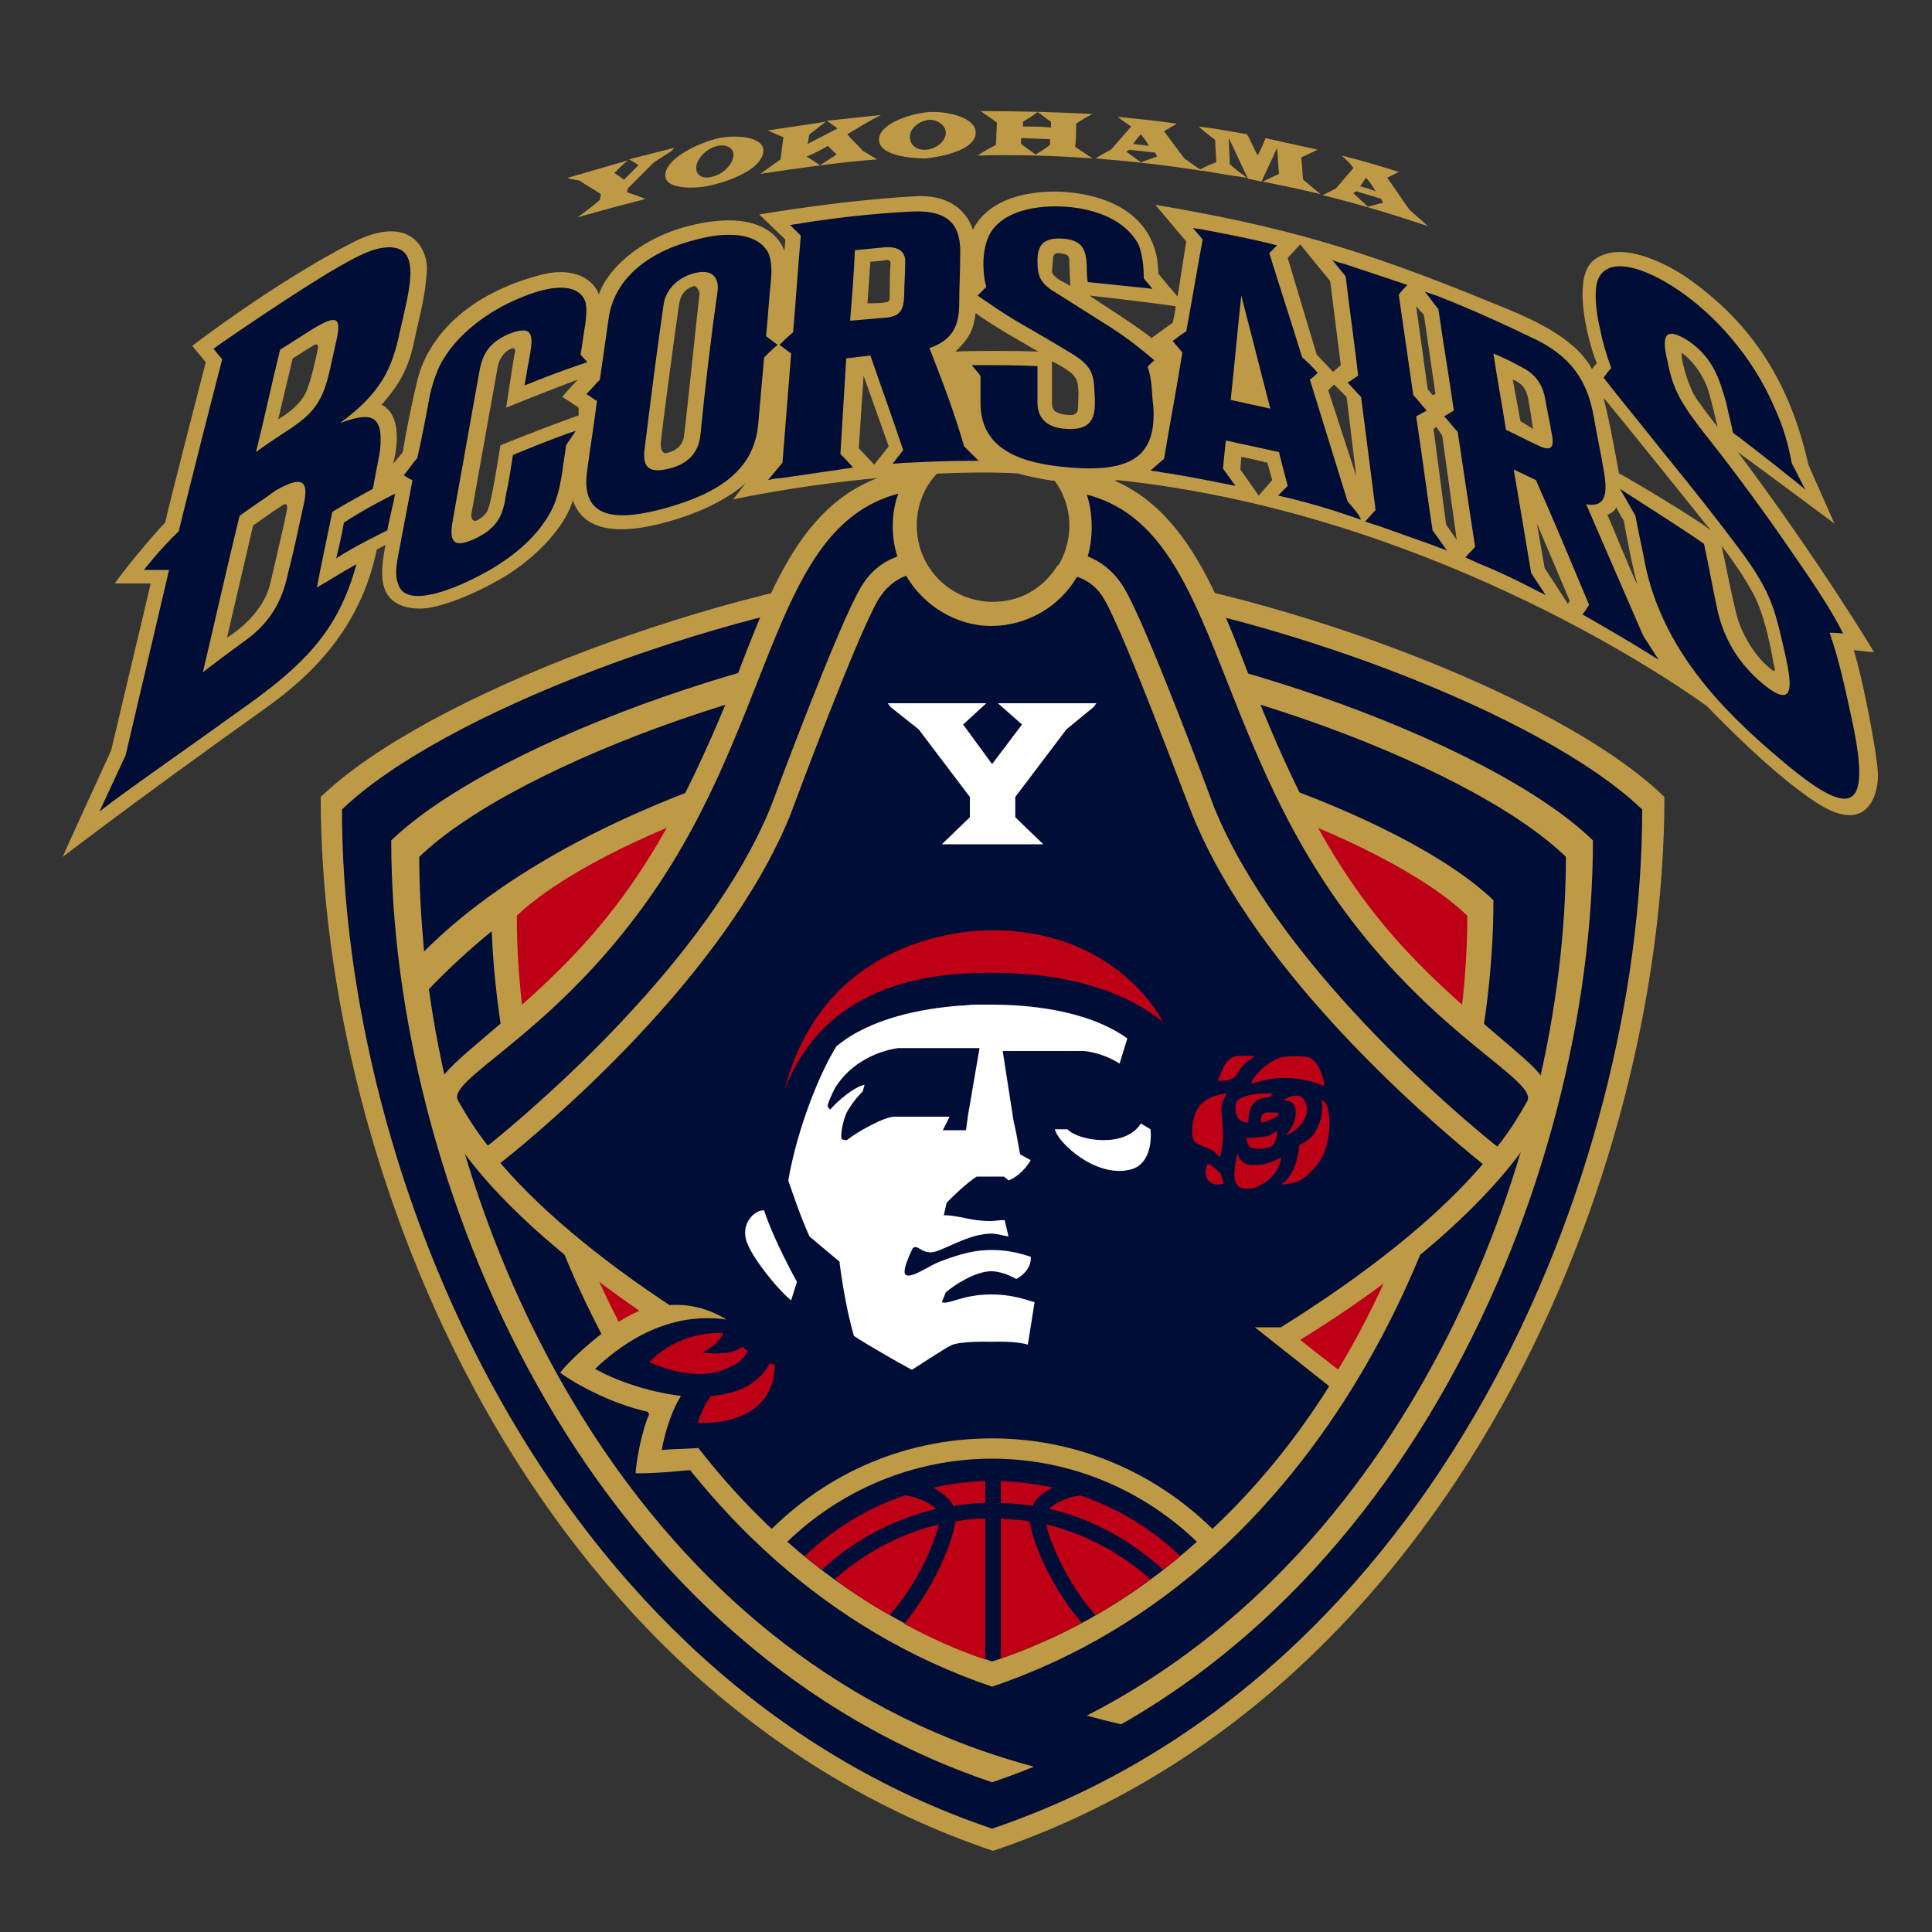
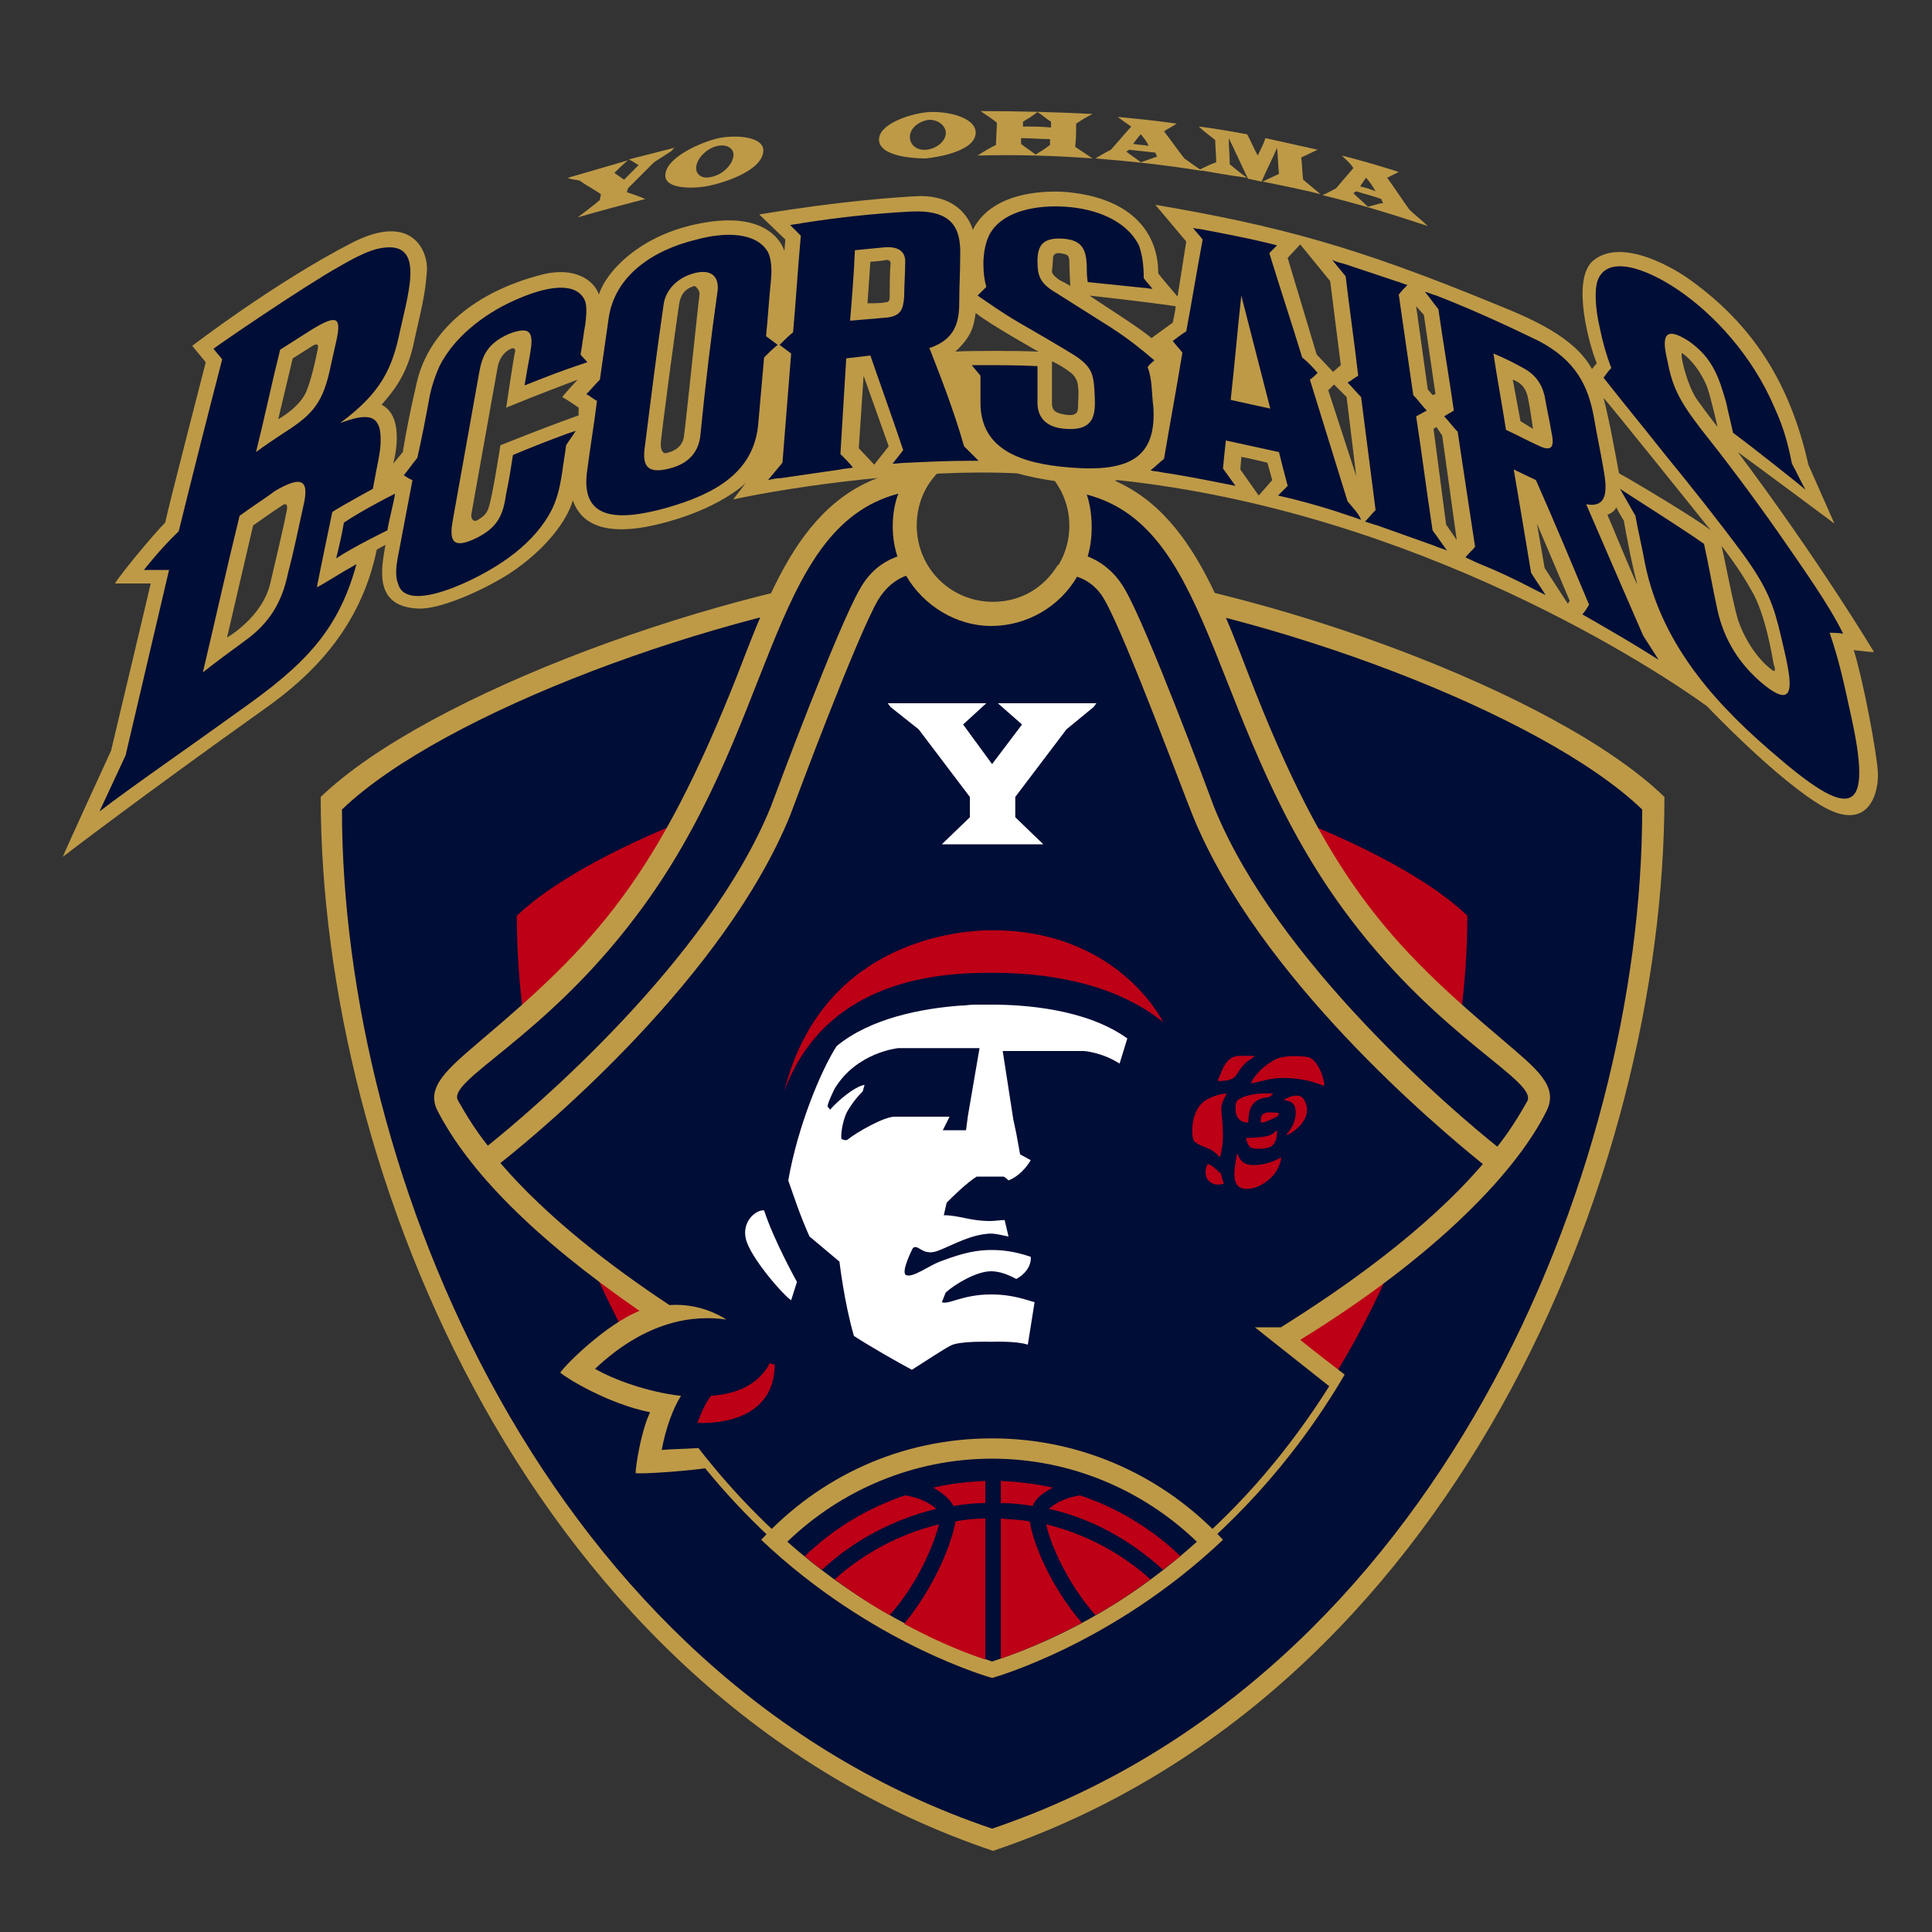
<svg xmlns="http://www.w3.org/2000/svg" version="1.1" id="レイヤー_1" x="0px" y="0px" viewBox="0 0 200 200" style="enable-background:new 0 0 200 200;" xml:space="preserve">
  <rect x="0" y="0" width="200" height="200" fill="#333333" stroke="none" />
  <style type="text/css">
	.st0{fill:#BE9A47;}
	.st1{fill:#000D36;}
	.st2{fill:#BD0016;}
	.st3{fill:#FFFFFF;}
	.st4{fill:none;}
</style>
  <g>
    <path class="st0" d="M109.5,58.5c-1.4,2.3-3.9,3.9-6.8,3.9c-2.9,0-5.4-1.6-6.8-3.9c-21.2,2.2-51.7,13.4-62.7,24   c0,38.8,21.8,93,69.6,109.1c47.7-16.1,69.5-70.2,69.5-109.1C161.3,71.8,130.8,60.6,109.5,58.5z" />
    <path class="st1" d="M110.8,60.8c-1.9,2.4-4.8,4-8.1,4c-3.3,0-6.2-1.6-8.1-4c-20.4,2.5-48.8,13-59.2,23   c0,37.6,21.1,89.9,67.3,105.5c46.1-15.6,67.3-67.9,67.3-105.5C159.6,73.8,131.3,63.3,110.8,60.8z" />
-     <path class="st0" d="M102.7,65.2c-18.7,0-51.2,11.2-62.2,21.8c0,34.7,19.5,83.1,62.2,97.5c42.6-14.4,62.2-62.8,62.2-97.5   C154,76.4,121.4,65.2,102.7,65.2" />
    <path class="st1" d="M162.1,88.7c-10.4-10.1-41.5-20.8-59.3-20.8S53.9,78.6,43.4,88.7c0,3.2,0.2,6.5,0.5,9.8   C59.2,83.1,89.1,75,102.7,75c15.6,0,42.7,9.3,51.9,18.2c0,29-16.3,69.4-51.9,81.4C68.4,163,52.1,125.1,50.9,96.4   c-2.2,1.8-4.4,3.8-6.5,6c4.3,31.1,24,71.6,65.1,81.1l8.9-4.5c-1.6-0.3-3.7-0.8-5.9-1.4C146.4,160.3,162.1,119,162.1,88.7" />
    <path class="st2" d="M102.7,77.6c-14.8,0-40.5,8.9-49.2,17.2c0,27.5,15.4,65.7,49.2,77.1c33.7-11.4,49.2-49.7,49.2-77.1   C143.3,86.5,117.5,77.6,102.7,77.6" />
    <path class="st0" d="M160.1,115c1.3-2.6-1.1-4.4-4.6-7.4c-11.7-9.9-18.1-16.6-26.3-37.9c-4.4-11.5-8.5-21.4-21.4-21.4   c1.8,1.5,2.9,3.7,2.9,6.1c0,4.4-3.5,7.9-7.9,7.9c-4.4,0-7.9-3.5-7.9-7.9c0-2.5,1.1-4.7,2.9-6.1c-13,0-17,9.9-21.4,21.4   C68,91,61.6,97.7,49.9,107.6c-3.5,3-5.9,4.9-4.6,7.4c3.2,6.2,9.9,13.1,20.9,20.7c-3.5,1.4-7.8,5.7-8.2,6.4c0.7,0.6,4.9,3.2,9.3,4.1   c-0.9,1.8-1.5,5.5-1.5,6.3c0.8,0.1,5-0.2,7.2-0.5c8.1,9.9,18.2,17.1,29.7,20.9c9.7-3.1,25.5-11.9,36.5-30.6c0,0-3.9-3-4.6-3.6   C149.2,129.7,157.2,120.9,160.1,115z" />
    <path class="st1" d="M92.9,57.6C91.3,58.2,90,59.2,89,61c-2.3,4-8.5,20.6-9.2,22.5c-6.5,16-24.8,31.5-29.3,35.1   c-1.2-1.5-2.2-3.1-3.1-4.7c-1.1-2.1,8.9-6.4,18.4-19C80.4,75.7,79.4,54.7,93,51.1C92.4,52.6,92.1,55.2,92.9,57.6z M112.6,57.6   c1.5,0.6,2.9,1.7,3.9,3.5c2.3,4,8.5,20.6,9.2,22.5c6.5,16,24.8,31.5,29.3,35.1c1.2-1.5,2.2-3.1,3.1-4.7c1.1-2.1-8.9-6.4-18.4-19   c-14.6-19.3-13.7-40.3-27.2-43.8C113,52.6,113.3,55.2,112.6,57.6z M93.8,59.6c-1.1,0.4-2.1,1.2-2.9,2.5c-2.2,3.8-8.4,20.4-9.1,22.3   c-6.8,16.7-25.2,32.2-30,36c4.9,5.7,11.6,10.8,17.5,14.7c3-0.2,5.1,1,5.9,1.5c-3.4-0.5-8.3,0.1-13.6,5.1c1.9,1.1,5.4,2.4,8.9,2.8   c-0.8,1.2-1.6,3.4-2,5.6c1-0.1,2.4-0.1,3.8-0.2c7.7,9.9,17.7,17.9,30.4,22.2c15.3-5.2,26.9-15.9,34.9-28.6l-7.7-6.1l2.7,0   c6.4-4,15-10,20.9-16.9c-4.7-3.8-23.2-19.3-30-36c-0.8-1.9-6.9-18.4-9.1-22.3c-0.7-1.3-1.7-2.1-2.9-2.5c-1.8,3.1-5.2,5.1-8.9,5.1   C99,64.8,95.6,62.7,93.8,59.6z" />
    <path class="st0" d="M126.6,159.4c-5.9-6.4-14.4-10.5-23.9-10.5s-17.9,4-23.9,10.5c11.5,10.9,23.9,14.3,23.9,14.3   S115.1,170.3,126.6,159.4" />
    <path class="st1" d="M123.9,159.6c-5.5-5.3-13-8.6-21.2-8.6s-15.7,3.3-21.2,8.6c6,5.3,13.1,9.6,21.2,12.4   C110.9,169.3,117.9,165,123.9,159.6" />
    <path class="st2" d="M101.9,157.2c-1,0-2,0.1-3,0.3c-0.3,2.1-2.1,6.7-5.3,10.6c2.6,1.4,5.4,2.7,8.4,3.7V157.2z" />
    <path class="st2" d="M97.2,157.8c-4.1,1-7.8,3-10.8,5.7c1.8,1.3,3.7,2.6,5.7,3.7C95.1,163.8,96.7,159.8,97.2,157.8" />
    <path class="st2" d="M106.6,157.5c-1-0.2-2-0.2-3-0.3v14.5c2.9-1,5.7-2.3,8.4-3.7C108.7,164.2,106.9,159.6,106.6,157.5" />
    <path class="st2" d="M108.3,157.8c0.4,1.9,2.1,6,5.1,9.4c2-1.1,3.9-2.4,5.7-3.7C116.1,160.8,112.4,158.8,108.3,157.8" />
    <path class="st2" d="M96.9,156.2c-0.6-0.6-1.8-1.2-3.2-1.4c-3.9,1.3-7.5,3.5-10.4,6.3c0.6,0.5,1.2,1,1.8,1.4   C88.3,159.5,92.4,157.3,96.9,156.2" />
    <path class="st2" d="M108.6,156.2c4.5,1,8.5,3.3,11.8,6.3c0.6-0.5,1.2-0.9,1.8-1.4c-2.9-2.8-6.5-5-10.4-6.3   C110.4,155,109.2,155.6,108.6,156.2" />
    <path class="st2" d="M98.7,155.9c1.1-0.2,2.2-0.3,3.3-0.3v-2.3c-1.9,0.1-3.7,0.3-5.4,0.7C97.5,154.5,98.3,155.1,98.7,155.9" />
    <path class="st2" d="M109,154c-1.8-0.4-3.6-0.6-5.4-0.7v2.3c1.1,0,2.2,0.1,3.3,0.3C107.2,155.1,108,154.5,109,154" />
-     <path class="st2" d="M76.9,139.4c-1.1,0.8-2.8,0.8-4.2,0.6c1.3-0.6,1.9-1.4,2.2-2c-2.2-0.1-5.2,0.5-7.7,3c0,0,4.7,2.3,8.2,0.6   c1.2-0.5,1.8-1.2,2-1.8C77.1,139.7,77,139.5,76.9,139.4" />
    <path class="st2" d="M79.7,141.1c-1.2,2.3-3.5,3.2-6.1,3.4c-0.6,0.8-1,1.7-1.4,2.8c2.9,0.1,8-0.7,8-6.1   C80,141.3,79.9,141.2,79.7,141.1" />
    <path class="st2" d="M102.7,100.7c7.6,0,13.6,1.8,17.7,5.1c0,0-4.6-9.5-17.7-9.5c-4.3,0-17.7,1.6-21.5,16.6   C85.6,101.2,97.5,100.7,102.7,100.7" />
    <path class="st2" d="M128.2,109.3c-1.5,0.1-1.8,2-2,2.2c-0.1,0.2-0.2,0.5,0.1,0.4c0.2,0,1.2,0,1.6-0.5c0.4-0.6,0.9-1.4,1.5-1.7   c0.5-0.3,0.4-0.4,0.4-0.4S128.7,109.3,128.2,109.3" />
    <path class="st2" d="M127,113.2c-0.4,0-2.2,0.3-2.9,1.4c-0.8,1.1-0.8,3-0.5,3.5c0.4,0.5,1.7,0.8,1.9,1c0.3,0.2,0.8,0.7,0.8,0.7   s0.3-1.2,0.3-2.1c0-2.1-0.3-2.9-0.1-3.4C126.6,113.9,127,113.2,127,113.2" />
    <path class="st2" d="M129.5,112.1c-0.1,0.2,1.5-0.4,2.8-0.5c1.8-0.1,3.6,0.3,4.7,0.8c0.3,0.1-0.3-2.4-1.4-2.9   c-0.4-0.2-2.5-0.3-3.4,0.1C131.3,110,130.1,110.9,129.5,112.1" />
    <path class="st2" d="M128.1,113.9c-0.2,0.2-0.2,0.7-0.2,0.9c0,0.8,0.4,1.4,1.3,1.4c0.1,0-0.1-1.3,0.6-2c0.7-0.7,1.4-0.5,1.7-0.7   c0.2-0.2,0.3-0.3,0.3-0.3S129.3,113,128.1,113.9" />
    <path class="st2" d="M132.9,113.9c0.3,0,1.1,0.1,1.2,0.9c0.2,1.1-0.5,2.2-0.9,2.6c-0.4,0.5,3.3-1.4,1.7-3.7   C134.3,113,132.9,113.8,132.9,113.9" />
    <path class="st2" d="M131,115.2c-0.2,0.1-0.4,0.2-0.4,0.3c0,0.1-0.2,0.6,0,0.7c0.1,0.1,1.5-0.5,1.7-0.7c0.1-0.2,0.1-0.3,0-0.3   C132.1,115.2,131.2,115.1,131,115.2" />
    <path class="st2" d="M129,117.8c0,0,0.1,0.8,0.5,1c0.4,0.2,1.9,0.2,2.3-0.3c0.4-0.5,0.4-1.1,0.4-1.4c0-0.3-0.2,0.3-1,0.5   C130.3,117.8,129,117.8,129,117.8" />
    <path class="st2" d="M125,120.5c-0.2,0.4-0.4,1.3,0.2,1.8c0.7,0.6,1.5,0.2,1.5,0.2s-0.2-0.4-0.3-1C126,121.2,125.4,120.5,125,120.5   " />
    <path class="st2" d="M128.1,119.4c-0.1,0.2-0.4,1.8-0.3,2.5c0.1,0.7,0.4,1.4,1.9,1.1c0.5-0.1,2.1-0.8,2.7-2.3   c0.3-0.8,0.2-0.9,0.2-0.9s-1.3,0.9-3.1,0.8C128.3,120.5,128.1,119.4,128.1,119.4" />
-     <path class="st2" d="M134.5,118.5c0,0.4-0.3,3.2-1.9,4.1c0,0,1.7,0.1,2.8-1c0.9-0.9,1.6-1.6,2-3.3c0.4-1.7,0.3-4.3-0.6-4.4   c0,0,0.3,1.4-0.4,2.8C135.8,118.1,134.5,118.5,134.5,118.5" />
    <polygon class="st3" points="103.3,72.8 105.8,75 102.7,79.1 99.7,75 102.1,72.8 91.9,72.8 92.2,73.2 95.1,75.5 100.4,82.5    100.4,84.6 97.5,87.4 108,87.4 105.1,84.6 105.1,82.5 110.4,75.5 113.2,73.2 113.5,72.8  " />
    <path class="st3" d="M77.2,128.2c0.4,1.9,3.9,5.9,4.7,6.4l0.6-1.9c0,0-2.4-4.3-3.4-7.4C78.3,125.2,76.8,126.4,77.2,128.2" />
    <path class="st3" d="M102.7,104c-0.5,0-1,0-1.7,0c-0.8,0-0.9,0.1-1.6,0.1c-4,0.3-9.3,1.3-12.8,4.2c-1.6,2.5-4,8.2-5,13.9   c0.5,1.4,1.2,3.6,2.2,5.8l3.1,2.6c0,0,0.5,4.3,1.5,7.7c1.7,1.1,4.5,2.7,6,3.5c1.4-0.9,3.4-2.2,4-2.5c0.9-0.5,4-0.4,4.2-0.4   c0.2,0,2.6-0.1,3.8,0.3l0.7-4.4c-0.8-0.2-2.2-0.8-4.5-0.8c-3,0-4.4,1.1-5.1,0.8l0.4-1c1-0.9,3.2-2.2,4.7-2.2c0.8,0,1.7,0.3,2.6,0.8   c0.8-0.4,1.6-1.3,1.5-2.3c-1.8-0.6-3-0.7-4.1-0.7c-1.3,0-2.7,0.2-5.3,1.2c-1.1,0.4-2.8,1.7-3.5,1.4c-0.6-0.3,0.7-2.8,0.7-2.8   c0.6-0.5,1,1,2.8,0.2c1.5-0.6,3.2-1.6,5.2-1.7c0.7,0,1.3,0.2,1.9,0.3l-0.4-1.7c-0.5,0-1,0.1-1.5,0.1v0c0,0,0,0,0,0c0,0,0,0,0,0v0   c-2.1,0-3.2-0.6-4.8-0.6l0.3-1.3c0.6-0.6,2-2,3.1-2.7c0,0,0.8,0,1.4,0c0.6,0,1.4,0,1.4,0c0.2,0.1,0.4,0.3,0.5,0.4   c1.5-0.6,2.3-2.1,2.3-2.1l-1.1-0.6l-0.4-2.2l-0.3-1.4l-1.1-7.1h8.4c0,0,1.8,0.1,3.7,1.3l0.8-2.6C112.4,104.4,105.9,104,102.7,104    M100.2,115.5L100,117l-2.4,0l0.7-1.4h-5.7c-1.1,0-3.9,1.6-4.9,2.4c-0.2,0.1-0.6-0.1-0.6-0.1c-0.1-0.8,0.3-2.4,0.7-3   c0.8-1.3,1.5-1.9,1.5-1.9l0.2-0.7c-1.1,0.2-2.8,1.7-3.5,2.5c-0.1,0.2-0.2-0.2-0.3-0.2c-0.2-0.1,0.7-1.9,0.7-1.9   c2.3-3.8,6.6-4.2,6.6-4.2h8.4L100.2,115.5z" />
-     <path class="st3" d="M119.1,116.9l-1-0.6c-1.6,2.6-6.5,1.8-7.6,0.6h-1.3c0.3,1.4,4.2,5,7.7,4.2   C118.5,120.8,119.3,119.1,119.1,116.9" />
    <path class="st4" d="M32.2,35.9c-0.3,0.2-1.9,1.2-1.9,1.2l-1.5,6.3c0,0,2.4-1.3,3-3.1c0.4-1.3,0.9-3.1,1.1-4.2   C33,35.6,32.8,35.5,32.2,35.9z" />
    <path class="st4" d="M29.1,52.3c-0.5,0.3-2.9,2-2.9,2l-2.7,11.6c0,0,3.6-2.1,4.5-5.7c0.6-2.6,1.3-5.9,1.7-7.5   C29.8,52.2,29.6,52,29.1,52.3z" />
    <path class="st4" d="M53.4,36.6c-0.1,0.3-0.9,5.7-0.9,5.7c3.4-1.4,7.4-2.9,7.4-2.9s-1.3,1.4-1.6,1.8c0.4,0.2,1.7,1.1,1.7,1.1   L59.9,43c-4.2,1.5-8.1,3.1-8.1,3.1s-0.8,5.2-1.2,6.4c-0.2,0.7-0.6,1-1.1,1.3c-0.4,0.3-0.8,0-0.7-0.6c0.1-0.6,2.4-13.4,2.7-15.1   c0.2-1.2,0.9-1.8,1.4-2C53.3,35.9,53.4,36.3,53.4,36.6z" />
    <path class="st4" d="M71.7,29.8c-0.7,0.2-1.4,0.5-1.6,1.9c-0.3,1.8-1.8,13.8-1.9,14.5c0,0.7,0.4,1,0.6,0.9c0.5-0.1,1.6-0.5,1.8-1.7   c0.2-1.5,1.6-14,1.6-14.6C72.5,30.1,72.1,29.7,71.7,29.8z" />
    <path class="st4" d="M90.1,27.2l-0.3,4.3c0,0,1.6-0.1,1.8-0.1c0.2,0,0.4-0.2,0.5-0.5c0-0.4,0.1-3.1,0.1-3.4c0-0.3-0.2-0.4-0.4-0.4   C91.5,27.1,90.1,27.2,90.1,27.2z" />
    <polygon class="st4" points="89.4,38.9 88.9,46.4 90.5,48.1 92,46.2  " />
    <path class="st4" d="M101,32.4c-0.2,1.4-0.4,2.4-2.1,4c1.4,0,6.6-0.1,8.6,0.1C107.5,36.4,102.4,33.7,101,32.4z" />
    <polygon class="st3" points="98.9,38.5 99.7,40.6 99.8,39.4  " />
    <path class="st4" d="M108.9,37.3c0,0,0,3.8,0,4.3c0,0.5,0.1,1,0.8,1.1c0.7,0.2,1.3,0.2,1.5,0.1c0.2-0.1,0.4-0.2,0.4-0.8   c0-0.6,0-1.5,0-2.1c-0.1-0.6-0.2-1.2-1-1.7C109.8,37.8,108.9,37.3,108.9,37.3z" />
    <path class="st4" d="M112.8,30.7c0.5,0.3,5.3,3.4,6.4,4.4c0.7-0.5,2.2-1.6,2.2-1.6s0.2-1.4,0.3-1.7   C118.3,31.2,112.8,30.7,112.8,30.7z" />
    <path class="st4" d="M128.5,47.3l-0.1,1.3l1.9,2.7l1.5-1.5l-0.5-1.8C131.2,48,129.2,47.5,128.5,47.3z" />
    <polygon class="st4" points="134.6,25.3 133.3,26.7 136.3,36.7 138.1,38.5 138.9,37.8 137.8,29.1  " />
    <polygon class="st4" points="138.1,39.9 137.5,40.4 140.4,49.4 139.4,41.2  " />
    <path class="st4" d="M156.6,39.2l0.8,4.3l1.4,0.7c0,0-0.4-2.1-0.5-3.1c-0.2-1-0.7-1.5-1-1.7C157,39.4,156.6,39.2,156.6,39.2z" />
    <polygon class="st0" points="99.7,40.6 98.9,38.5 99.8,39.4  " />
    <path class="st0" d="M194.4,80c-0.1-2-1.5-9.5-2.5-12.7c0.9,0.1,1.6,0.2,2.1,0.2c0,0-5.7-9.5-14.1-20.7c1.8,1.3,9.2,6.8,10,7.4   c-0.7-1.6-2.3-5.2-2.7-6.1c-1.9-8.5-5.8-14.5-12.2-19.1c-1.2-0.9-7-4.6-10.1-2c-2.3,2-0.3,9,0.4,10.6l-0.5,0.6   c-1.8-3.3-6.2-5.2-10.2-6.8c-14.1-5.8-22.1-8-35-10.2l3.2,3.8l-0.9,5.7c0,0-1.8-2.1-2-2.4c0-4.6-3.2-7.8-9.3-8.4   c0,0-7.5-0.9-9.9,3.9c0,0-0.8-3.6-5.6-3.5c-2.1,0.1-8.1,0.5-16.5,1.9l2.7,2.6l-0.1,1.2c0,0-1-4.1-8-3c-7.1,1.1-10.6,5.4-11.2,7.5   c-0.5-1.5-2.5-2.9-5.8-2.1c-7.9,2-12.1,6.6-13.1,11.4c-1,4.3-1.4,7-1.4,7l-1,1.2c0,0,1.4-4.8-1.2-6.1c1.2-1.4,2.7-3.1,3.4-6.7   c0.8-3.6,1.1-4.6,1.3-7.2c0.1-2.1-1.6-6-7.7-2.9c-8,4.1-16.6,10.7-16.6,10.7l1.4,1.7c0,0-3.9,15.1-4.2,16.6   c-1.2,1.2-4.6,5.3-5.2,6.3c0,0,3.4,0,3.7,0c-0.1,0.5-3.7,15.6-4.1,17.3c-1,2.2-4.6,10-5,11c0,0,7.8-6,21-15.4   c4.5-3.2,9.8-8.1,11.5-16.4l0.9-0.5c-0.4,2.4-1.3,6.4,3.4,6.6c2.1,0.1,6.4-1.7,9.4-3.6c3.8-2.5,6-5.5,6.6-7.6   c0.5,1.4,2,4.1,8.7,2.5c6.4-1.5,9.2-4.3,9.2-4.3l-1.3,1.7c6.5-1.4,19.4-3.2,29.4-2.7c1.4,0.4,6.5,1.6,10.4,0.7   c31.1,3.3,55.9,19.7,61,23.4c0,0,7.5,7.9,12.2,10.5C193.5,86.1,194.5,82,194.4,80z M29.7,52.8c-0.3,1.6-1.1,4.9-1.7,7.5   c-0.8,3.6-4.5,5.7-4.5,5.7l2.7-11.6c0,0,2.4-1.7,2.9-2C29.6,52,29.8,52.2,29.7,52.8z M32.9,36.1c-0.2,1-0.6,2.9-1.1,4.2   c-0.6,1.8-3,3.1-3,3.1l1.5-6.3c0,0,1.6-1,1.9-1.2C32.8,35.5,33,35.6,32.9,36.1z M59.9,43c-4.2,1.5-8.1,3.1-8.1,3.1   s-0.8,5.2-1.2,6.4c-0.2,0.7-0.6,1-1.1,1.3c-0.4,0.3-0.8,0-0.7-0.6c0.1-0.6,2.4-13.4,2.7-15.1c0.2-1.2,0.9-1.8,1.4-2   c0.4-0.2,0.5,0.2,0.4,0.4c-0.1,0.3-0.9,5.7-0.9,5.7c3.4-1.4,7.4-2.9,7.4-2.9s-1.3,1.4-1.6,1.8c0.4,0.2,1.7,1.1,1.7,1.1L59.9,43z    M72.4,30.6c-0.1,0.6-1.4,13.2-1.6,14.6c-0.2,1.3-1.4,1.6-1.8,1.7c-0.3,0.1-0.6-0.2-0.6-0.9c0-0.7,1.6-12.6,1.9-14.5   c0.2-1.3,0.9-1.7,1.6-1.9C72.1,29.7,72.5,30.1,72.4,30.6z M90.5,48.1l-1.6-1.7l0.5-7.5l2.6,7.3L90.5,48.1z M92.1,30.8   c0,0.4-0.2,0.5-0.5,0.5c-0.2,0.1-1.8,0.1-1.8,0.1l0.3-4.3c0,0,1.4-0.1,1.7-0.2c0.2,0,0.4,0.1,0.4,0.4   C92.1,27.7,92.1,30.5,92.1,30.8z M109,26.8c0-0.4,0.2-0.6,0.6-0.6c0,0,0.2,0,0.6,0.1c0.4,0.1,0.5,0.3,0.5,0.9   c0,0.6,0.1,2.4,0.1,2.4s-0.5-0.3-1.1-0.6c-0.6-0.4-0.8-0.7-0.8-0.9S109,27.2,109,26.8z M98.9,36.4c1.7-1.6,1.9-2.6,2.1-4   c1.5,1.2,6.5,4,6.5,4C105.4,36.3,100.2,36.3,98.9,36.4z M111.6,42.1c0,0.6-0.2,0.7-0.4,0.8c-0.2,0.1-0.8,0.1-1.5-0.1   c-0.7-0.2-0.8-0.6-0.8-1.1c0-0.5,0-4.3,0-4.3s0.9,0.4,1.7,1c0.8,0.5,1,1.2,1,1.7C111.7,40.6,111.6,41.5,111.6,42.1z M121.4,33.4   c0,0-1.5,1.1-2.2,1.6c-1.1-1-5.9-4-6.4-4.4c0,0,5.5,0.6,8.9,1.1C121.7,32.1,121.4,33.4,121.4,33.4z M130.3,51.3l-1.9-2.7l0.1-1.3   c0.7,0.1,2.7,0.6,2.7,0.6l0.5,1.8L130.3,51.3z M133.3,26.7l1.3-1.4l3.1,3.8l1.1,8.7l-0.8,0.7l-1.7-1.8L133.3,26.7z M137.5,40.4   l0.6-0.6l1.3,1.3l1,8.2L137.5,40.4z M147.8,40.3l-1.2-8.6l0.8,0.9l1.2,8.2l-0.3,0.1L147.8,40.3z M149.7,54.3l-1.3-9.9l0.3-0.2   l0.6,0.9l1.5,10.8L149.7,54.3z M157.4,43.6l-0.8-4.3c0,0,0.3,0.1,0.6,0.3c0.3,0.2,0.8,0.6,1,1.7c0.2,1,0.5,3.1,0.5,3.1L157.4,43.6z    M162.3,62.5l-2.4-3.7l-0.8-4.6l3.4,8L162.3,62.5z M166.4,53.3c0.4-0.2,0.8-0.4,0.9-0.8c0,0,0.3,0.6,0.8,1.4   c0.2,1.2,0.9,4.9,1.4,6.6C169.2,60.1,166.9,54.4,166.4,53.3z M167.6,49c-0.2-1-0.9-5.1-1.6-7.8c0.6,0.6,9.4,11.6,11.1,13.7   C175.8,53.8,168.4,49.4,167.6,49z M175.7,41.4c-1-1.4-1.6-4.1-1.6-4.4c0-0.3-0.1-0.5,0.1-0.4c0,0,1.5,1,2.5,3.4   c0.4,1.1,1.1,4.2,1.1,4.2S176.7,42.8,175.7,41.4z M183.5,69.4c-1.8-1.3-3.1-3.7-3.6-5.3c-0.5-1.6-1.5-7-1.7-7.6   c0,0,1.7,2.1,3.1,4.6c1.5,2.5,2.2,7.1,2.3,7.6C183.8,69.3,183.8,69.6,183.5,69.4z" />
    <path class="st1" d="M59.9,37.8c0.3-0.1,0.6-0.2,0.9-0.3c-0.2-0.3-0.5-0.5-0.7-0.8c0.2-1.1,0.3-2.1,0.5-3.2   c0.1-0.9,0.2-1.9-0.1-2.5c-1-1.9-4-1.3-6.8-0.1c-2.9,1.2-6.5,3.6-8.2,7c-0.5,1.1-0.8,2.1-1,3c-0.4,2.2-0.8,4.3-1.3,6.5   c-0.5,0.6-0.9,1.2-1.4,1.8c0.3,0.2,0.6,0.4,0.9,0.5c-0.5,2.6-1,5.3-1.5,7.9c-0.2,1-0.3,2.1,0,2.8c0.6,2.3,4.4,1.1,7.2-0.2   c3.2-1.5,7-3.9,8.8-7.6c0.6-1.3,0.8-2.5,1-3.7c0.1-0.9,0.3-1.9,0.4-2.8c0.3-0.5,0.7-1,1-1.5c-0.3,0.1-0.6,0.2-0.9,0.3   c-1.9,0.7-3.7,1.4-5.6,2.2c-0.2,1.3-0.4,2.6-0.7,4c-0.3,2-0.7,3.5-3.3,4.7c-2.4,1.1-2.6,0-2.2-2.1c0.9-5,1.8-10.1,2.7-15.1   c0.3-1.7,0.8-3,3-4c2.5-1,2.6,0,2.3,1.9c-0.2,1.1-0.4,2.2-0.6,3.4C56.3,39.1,58.1,38.4,59.9,37.8" />
    <path class="st1" d="M79.3,34.8c0.2-1.9,0.3-3.8,0.5-5.7c0.1-1,0.1-2.2-0.3-3c-1.2-2.1-4.5-2.1-7.4-1.3c-4.6,1.1-8.5,3.8-9.1,8.2   c-0.3,2.1-0.6,4.2-0.9,6.3c-0.5,0.5-0.9,1-1.4,1.5c0.4,0.2,0.7,0.5,1.1,0.7c-0.3,2.4-0.7,4.8-1,7.1c-0.8,5.2,3,5.4,8.1,4   c5.3-1.5,9.2-3.8,9.6-8.8c0.2-2.3,0.4-4.5,0.6-6.8c0.5-0.5,0.9-0.9,1.4-1.3C80.1,35.4,79.7,35.1,79.3,34.8 M72.5,45.1   c-0.2,1.7-1.2,2.9-3.2,3.4c-2.7,0.7-2.8-0.7-2.5-2.6c0.6-4.8,1.2-9.6,1.9-14.4c0.2-1.4,1.3-2.7,3.1-3.2c1.8-0.5,2.6,0.3,2.5,1.7   C73.6,34.9,73,40,72.5,45.1" />
    <path class="st1" d="M118.8,38c0.2-0.3,0.5-0.5,0.7-0.7c-1.3-1.1-2.5-2.1-4.5-3.4c-1.9-1.2-3.8-2.4-5.7-3.6c-1.7-1-1.9-1.8-1.9-3.3   c0-1.5,0.5-2.4,2.5-2.3c2.2,0.1,2.5,1.2,2.6,2.7c0,0.6,0,1.2,0.1,1.8c1.9,0.2,3.8,0.4,5.8,0.6c0.3,0,0.6,0.1,0.9,0.1   c-0.3-0.4-0.6-0.7-0.9-1.1c0-1.1-0.1-2.3-0.5-3.4c-1.3-2.6-4.5-3.8-7.6-4c-2.9-0.2-6.3,0.4-7.7,2.6c-0.6,0.9-0.8,2.3-0.8,3.3   c0,0.9,0.1,1.7,0.3,2.4c-0.3,0.3-0.6,0.6-0.9,0.9c1.2,0.8,2.4,1.7,4.3,2.8c1.9,1.1,3.8,2.2,5.6,3.3c1.9,1.2,2.1,2,2.2,3.8   c0.1,2,0.3,4.1-2.9,3.9c-2-0.1-3-1.1-3-2.7c0-1.3,0-2.5,0-3.8c-2-0.1-4-0.1-5.9-0.1c-0.3,0-0.6,0-0.9,0c0.3,0.4,0.6,0.7,0.9,1.1   c0,0.9,0,1.9,0,2.8c0,4.8,4.1,6.3,9.3,6.7c6.2,0.5,8.9-1.1,8.6-6.2C119.2,40.6,119.3,39.3,118.8,38" />
    <path class="st1" d="M96.2,36c0,0,0.1,0,0.1,0c2.6-0.9,3-2.7,3-4.7c0-1.6,0.1-3.2,0.1-4.8c0.1-3-0.9-4.8-5.1-4.6   c-3.8,0.2-7.5,0.6-11.3,1.2c-0.4,0.1-0.8,0.1-1.2,0.2c0.4,0.4,0.7,0.7,1.1,1.1c-0.3,3.3-0.5,6.6-0.8,10c-0.5,0.4-0.9,0.8-1.4,1.3   c0.4,0.3,0.8,0.6,1.2,0.9c-0.3,3.8-0.6,7.5-0.9,11.3c-0.5,0.6-1,1.2-1.5,1.8c0.4-0.1,0.9-0.2,1.3-0.2c2.1-0.3,4.1-0.6,6.2-0.9   c0.4-0.1,0.9-0.1,1.3-0.2c-0.4-0.5-0.8-0.9-1.3-1.4c0.2-3.3,0.4-6.6,0.6-9.9c0.8-0.1,1.6-0.2,2.5-0.3c1.1,3.2,2.3,6.5,3.4,9.8   c-0.4,0.5-0.7,0.9-1.1,1.4c0.5,0,1-0.1,1.6-0.1c2.1-0.1,4.3-0.2,6.4-0.2c0.3,0,0.6,0,0.9,0c-0.5-0.5-1-1-1.5-1.5   C98.8,42.7,97.5,39.3,96.2,36 M88.5,25.9c1-0.1,2.1-0.2,3.1-0.3c1.5-0.1,2.2,0.5,2.1,1.7c0,1.1-0.1,2.3-0.1,3.4   c-0.1,1.3-0.3,2.1-2.1,2.2c-1.2,0.1-2.3,0.2-3.5,0.3C88.2,30.8,88.4,28.3,88.5,25.9" />
    <path class="st1" d="M184,55c-2.6-3.7-5.3-7.3-8-10.7c-2.3-3-2.9-4.4-3.4-7c-0.6-2.5-0.3-3.6,2.2-2c2.6,1.8,3.2,4,3.9,6.4   c0.2,1,0.5,2.1,0.7,3.1c2.3,1.7,7.2,5.6,7.5,5.9c-0.5-0.9-0.9-1.8-1.4-2.7c-0.4-2-0.8-3.6-1.8-5.8c-2.3-5.4-6.3-9.7-10-12.2   c-3.4-2.3-7.3-3.6-8.3-1c-0.4,1.1-0.2,3.2,0.2,4.9c0.3,1.5,0.7,2.9,1.2,4.2c-0.3,0.3-0.5,0.6-0.8,1c1.8,2.3,3.7,4.6,6.4,8   c2.7,3.3,5.4,6.7,8,10.2c2.6,3.6,3.2,5.3,4,8.7c0.9,3.9,2,8-1.9,4.8c-2.4-2-4-4.5-4.7-7.6c-0.5-2.3-0.9-4.6-1.4-6.9   c-2.4-1.7-8.3-5.4-8.7-5.7c0.5,0.9,1.1,1.9,1.6,2.8c0.3,1.7,0.7,3.3,1,5c1.8,8.7,7.8,15,14,20.2c7.4,6.3,9.6,5.7,7.3-4.6   c-0.7-3.2-1.2-5.6-2.2-8.5c0,0,0.9,0,1.4,0.1C189.4,62.7,186.7,58.9,184,55" />
    <path class="st1" d="M164.2,52.2C164.2,52.2,164.2,52.2,164.2,52.2c2.2,0.4,2.2-1.4,1.8-3.6c-0.3-1.8-0.7-3.6-1-5.4   c-0.6-3.3-1.9-5.9-5.7-7.9c-3.5-1.7-7-3.3-10.6-4.7c-0.4-0.1-0.8-0.3-1.2-0.4c0.5,0.6,0.9,1.2,1.4,1.8c0.5,3.5,1.1,7,1.6,10.5   c-0.3,0.2-0.7,0.4-1,0.6c0.5,0.5,0.9,1.1,1.4,1.6c0.6,4,1.2,8,1.8,11.9c-0.3,0.4-0.7,0.7-1,1.1c0.4,0.2,0.9,0.4,1.3,0.6   c2,0.8,3.9,1.7,5.8,2.7c0.4,0.2,0.8,0.4,1.2,0.6c-0.5-0.8-1-1.5-1.5-2.3c-0.6-3.6-1.2-7.2-1.8-10.7c0.8,0.4,1.5,0.7,2.3,1.1   c1.9,4.3,3.7,8.6,5.5,12.9c-0.2,0.3-0.4,0.7-0.7,1c0.5,0.3,0.9,0.5,1.4,0.8c1.9,1.1,3.8,2.2,5.7,3.4c0.3,0.2,0.5,0.3,0.8,0.5   c-0.5-0.8-1.1-1.7-1.6-2.5C168.1,61.2,166.1,56.6,164.2,52.2 M154.6,36.6c1,0.4,2,0.9,2.9,1.4c1.4,0.7,2.1,1.7,2.4,3   c0.2,1.2,0.5,2.5,0.7,3.7c0.3,1.4,0.2,2.2-1.4,1.4c-1.1-0.5-2.2-1.1-3.3-1.6C155.5,41.9,155,39.3,154.6,36.6" />
    <path class="st1" d="M145.7,29.5c-0.4-0.1-0.8-0.3-1.2-0.4c-1.8-0.6-3.6-1.2-5.4-1.8c-0.4-0.1-0.8-0.2-1.2-0.4   c0.5,0.6,0.9,1.1,1.4,1.7c0.4,3.4,0.9,6.8,1.3,10.3c-0.4,0.2-0.7,0.5-1.1,0.7c0.5,0.5,0.9,1,1.4,1.5c0.5,3.9,1,7.8,1.5,11.7   c-0.4,0.4-0.7,0.8-1.1,1.2c0.4,0.1,0.9,0.3,1.3,0.4c2,0.7,3.9,1.4,5.9,2.1c0.4,0.2,0.9,0.3,1.3,0.5c-0.5-0.7-1-1.4-1.5-2.1   c-0.6-3.9-1.1-7.9-1.7-11.8c0.4-0.2,0.7-0.4,1.1-0.6c-0.5-0.5-0.9-1.1-1.4-1.6c-0.5-3.5-1-6.9-1.5-10.4   C145.1,30.1,145.4,29.8,145.7,29.5" />
    <path class="st1" d="M139.5,51.9c-1.3-4.2-2.6-8.4-3.9-12.6c0.3-0.2,0.6-0.5,0.8-0.7c-0.5-0.6-1-1.1-1.6-1.6   c-1.1-3.6-2.3-7.2-3.4-10.8c0.3-0.3,0.6-0.6,0.8-0.8c-0.4-0.1-0.8-0.2-1.2-0.3c-2.1-0.5-4.2-0.9-6.3-1.3c-0.4-0.1-0.8-0.1-1.2-0.2   c0.3,0.4,0.7,0.8,1,1.2c-0.6,3.2-1.1,6.3-1.7,9.5c-0.5,0.3-1,0.7-1.4,1c0.3,0.4,0.7,0.8,1,1.2c-0.6,3.7-1.3,7.4-1.9,11   c-0.5,0.4-0.9,0.8-1.4,1.2c0.4,0.1,0.8,0.1,1.2,0.2v0c2,0.3,4.1,0.7,6.1,1.1v0c0.5,0.1,1,0.2,1.5,0.3c-0.2-0.3-1.1-1.5-1.3-1.8   c0.1-1.1,0.2-1.9,0.3-2.9c1.8,0.4,3.7,0.8,5.5,1.2c0.3,1.2,0.6,2.4,0.9,3.5c-0.3,0.3-0.7,0.7-1,1c0.4,0.1,0.9,0.2,1.3,0.3   c2,0.5,4.1,1.1,6.1,1.8c0.4,0.1,0.8,0.3,1.2,0.4C140.6,53.1,140,52.5,139.5,51.9 M127.4,41.4c0.4-3.6,0.7-7.2,1.1-10.8   c1,3.9,2,7.8,3,11.7C130.1,42,128.8,41.7,127.4,41.4" />
    <path class="st1" d="M32.8,60.8c0.2-1.1,1.6-7.8,1.6-7.8c0.1-0.1,2-1.2,4.2-2.4c0.1-0.5,0.2-1.1,0.3-1.6c0.2-1.1,0.5-2.3,0.5-3.3   c0.1-3-1.5-2.9-4.2-1.9c4.2-3.1,5.4-5.6,6.2-9.5c1-4.5,2.7-9.8-2.5-8.5c-1.1,0.3-2.6,1.1-3.8,1.8c-3.9,2.2-12.5,8.1-13,8.5   c0.3,0.4,0.6,0.7,0.9,1.1C21.5,43,20,48.9,18.5,55c-1.9,1.8-3.6,4-3.6,4c0.9,0,1.7,0,2.6,0c-1.5,6.4-3,12.8-4.5,19.2   c-0.9,1.9-1.8,3.9-2.7,5.8c3.1-2.4,9.9-7.1,14.6-10.5c6.5-4.6,10.1-8.1,12-15.1C35.1,59.4,33.6,60.4,32.8,60.8 M31.4,52.4   c-0.5,2.3-1,4.7-1.6,7c-0.6,2.9-1.9,5.1-4.4,6.9c-1.5,1.1-3,2.2-4.4,3.3c1.3-5.5,2.5-10.9,3.8-16.2c1.2-0.9,2.5-1.7,3.7-2.6   C31.1,49.3,32.1,49.5,31.4,52.4 M29.1,45c-0.9,0.6-1.8,1.2-2.6,1.8c0.9-3.6,1.6-7,2.5-10.6c1.1-0.7,2.2-1.4,3.3-2.1   c2.8-1.7,3.1-1.2,2.4,1.7c-0.2,0.9-0.4,1.8-0.6,2.7C33.3,42,32.1,43.1,29.1,45" />
    <path class="st1" d="M40.9,51.1c-1,0.5-3.5,1.8-5.3,3c-0.2,1.2-0.5,2.5-0.8,3.7c1.8-1.2,5.3-2.9,5.3-2.9   C40.3,53.7,40.7,52.3,40.9,51.1z" />
    <path class="st0" d="M58.8,18.4c2.1-0.6,4.1-1.2,6.2-1.8c-0.5,0.4-1,0.9-1.4,1.3c0.3,0.2,0.7,0.5,1,0.7c0.5-0.5,1-1,1.5-1.5   c-0.3-0.2-0.6-0.4-1-0.6c1.6-0.4,3.1-0.8,4.7-1.2c-0.2,0.2-0.2,0.3-0.4,0.4c-0.6,0.4-1.1,0.7-1.7,1.1c-0.9,0.9-1.8,1.8-2.7,2.7   c0,0.1-0.1,0.3-0.1,0.4c0.6,0.2,1.2,0.4,1.9,0.7c-2.3,0.6-4.6,1.2-7,1.9c0.8-0.6,1.6-1.2,2.3-1.8c0-0.2,0.1-0.4,0.1-0.6   c-0.7-0.5-1.5-0.9-2.2-1.4c-0.3-0.1-0.7-0.1-1-0.2C58.9,18.5,58.8,18.4,58.8,18.4" />
    <path class="st0" d="M68.9,17.9c0.3-1.7,3.7-3.2,5.5-3.6c2-0.4,4.9-0.1,4.6,1.5c-0.3,2-4.4,3.2-5.5,3.4   C72.4,19.5,68.5,19.8,68.9,17.9 M73.7,18.3c1-0.2,2-1.1,2.2-2c0.2-0.9-0.6-1.4-1.6-1.2c-1,0.2-2,1.1-2.2,2   C71.9,18,72.6,18.6,73.7,18.3" />
-     <path class="st0" d="M79.5,13.5c2-0.3,4-0.6,6-0.9c-0.6,0.4-1.1,0.9-1.7,1.3c-0.1,0.3-0.1,0.7-0.2,1c1-0.5,2.1-1.1,3.1-1.6   c-0.4-0.3-0.7-0.5-1.1-0.8c1.9-0.2,3.7-0.4,5.6-0.6c-1.2,0.6-2.3,1.3-3.5,2c0.5,0.6,1.1,1.1,1.6,1.7c0.5,0.3,1,0.6,1.5,0.9   c-4,0.3-8.1,0.9-12.1,1.5c0.7-0.5,1.4-1,2.1-1.5c0.1-0.8,0.2-1.5,0.3-2.3C80.6,14,80.1,13.8,79.5,13.5z M84.9,17.1   c0.6-0.4,1.1-0.7,1.7-1.1c-0.3-0.3-0.6-0.6-0.9-0.9c-0.7,0.4-1.4,0.8-2.2,1.1C84,16.5,84.4,16.8,84.9,17.1z" />
    <path class="st0" d="M91,14.3c0.2-1.6,3.5-2.6,5.2-2.7c2-0.1,4.9,0.6,4.8,2.2c-0.1,1.9-4.1,2.5-5.2,2.6   C94.6,16.4,90.8,16.2,91,14.3 M95.9,15.5c1-0.1,1.9-0.8,2-1.6c0.1-0.8-0.7-1.5-1.7-1.5c-1,0.1-1.9,0.8-2,1.6   C94.1,14.9,94.8,15.6,95.9,15.5" />
    <path class="st0" d="M101.5,11.5c3.9,0,7.8,0.1,11.6,0.3c-0.6,0.3-1.1,0.6-1.7,1c0,0.8,0,1.6-0.1,2.4c0.6,0.4,1.2,0.8,1.8,1.2   c-4-0.3-7.9-0.4-11.9-0.3c0.6-0.4,1.3-0.8,1.9-1.1l0.1-2.3C102.7,12.3,102.1,11.9,101.5,11.5z M105.9,12.6c0,0.2,0,0.3,0,0.5   c1,0,2,0,2.9,0.1c0-0.2,0-0.4,0-0.6c-0.5-0.3-0.9-0.7-1.4-1C106.9,12,106.4,12.3,105.9,12.6z M107.2,16c0.5-0.3,1-0.6,1.5-1   c0-0.2,0-0.4,0-0.6c-1,0-2-0.1-3-0.1c0,0.2,0,0.4,0,0.6C106.2,15.3,106.7,15.6,107.2,16z" />
    <path class="st0" d="M115.7,12.1c2,0.2,4.1,0.4,6.1,0.7c-0.4,0.3-0.9,0.5-1.3,0.8c0.7,0.9,1.4,1.9,2.1,2.8c0.6,0.4,1.2,0.9,1.9,1.3   c-3.7-0.6-7.4-1-11.1-1.3c0.5-0.3,1-0.6,1.6-0.9c0.7-0.8,1.4-1.6,2.1-2.4C116.5,12.7,116.1,12.4,115.7,12.1z M116.9,15.5   c-0.1,0.1-0.2,0.1-0.3,0.2c0.5,0.4,1,0.7,1.5,1.1c0.6-0.2,1.1-0.4,1.7-0.6c-0.1-0.1-0.1-0.2-0.2-0.4   C118.7,15.7,117.8,15.6,116.9,15.5z M118.1,13.9c-0.3,0.3-0.5,0.6-0.8,1c0.6,0.1,1.1,0.1,1.6,0.2C118.7,14.6,118.4,14.3,118.1,13.9   z" />
    <path class="st0" d="M124.1,17.6c0.6-0.3,1.2-0.6,1.8-0.8c0-0.8-0.1-1.6-0.1-2.3c-0.6-0.5-1.2-0.9-1.7-1.4c1.7,0.2,3.3,0.5,5,0.8   c0.4,0.7,0.7,1.5,1.1,2.2c0.3-0.6,0.6-1.2,0.8-1.8c1.8,0.4,3.6,0.8,5.4,1.2c-0.6,0.3-1.1,0.5-1.7,0.8c0.1,0.7,0.1,1.5,0.2,2.3   c0.6,0.5,1.2,1,1.8,1.5c-2-0.5-4-0.9-6-1.3c0.6-0.3,1.1-0.5,1.7-0.8c-0.1-0.9-0.1-1.8-0.2-2.7c-0.5,1.2-1.1,2.3-1.6,3.5   c-0.5-0.1-0.9-0.2-1.4-0.3c-0.7-1.4-1.3-2.8-2-4.2c0,0.9,0.1,1.8,0.1,2.7c0.6,0.5,1.2,1,1.8,1.4C127.5,18.2,125.8,17.9,124.1,17.6z   " />
    <path class="st0" d="M138.9,16.1c2,0.5,4,1.1,5.9,1.7c-0.4,0.2-0.8,0.4-1.2,0.6c0.8,1.1,1.5,2.2,2.3,3.3c0.6,0.6,1.3,1.1,1.9,1.7   c-3.6-1.2-7.2-2.3-10.9-3.2c0.5-0.2,1-0.5,1.4-0.7c0.6-0.7,1.2-1.4,1.8-2.1C139.8,16.9,139.3,16.5,138.9,16.1z M140.4,19.8   c-0.1,0.1-0.2,0.1-0.3,0.2c0.5,0.5,1,0.9,1.5,1.4c0.5-0.1,1-0.3,1.6-0.4c-0.1-0.1-0.2-0.3-0.2-0.4   C142.2,20.3,141.3,20.1,140.4,19.8z M141.4,18.4c-0.2,0.3-0.4,0.6-0.6,0.9c0.5,0.1,1.1,0.3,1.6,0.5   C142.1,19.3,141.8,18.8,141.4,18.4z" />
  </g>
</svg>